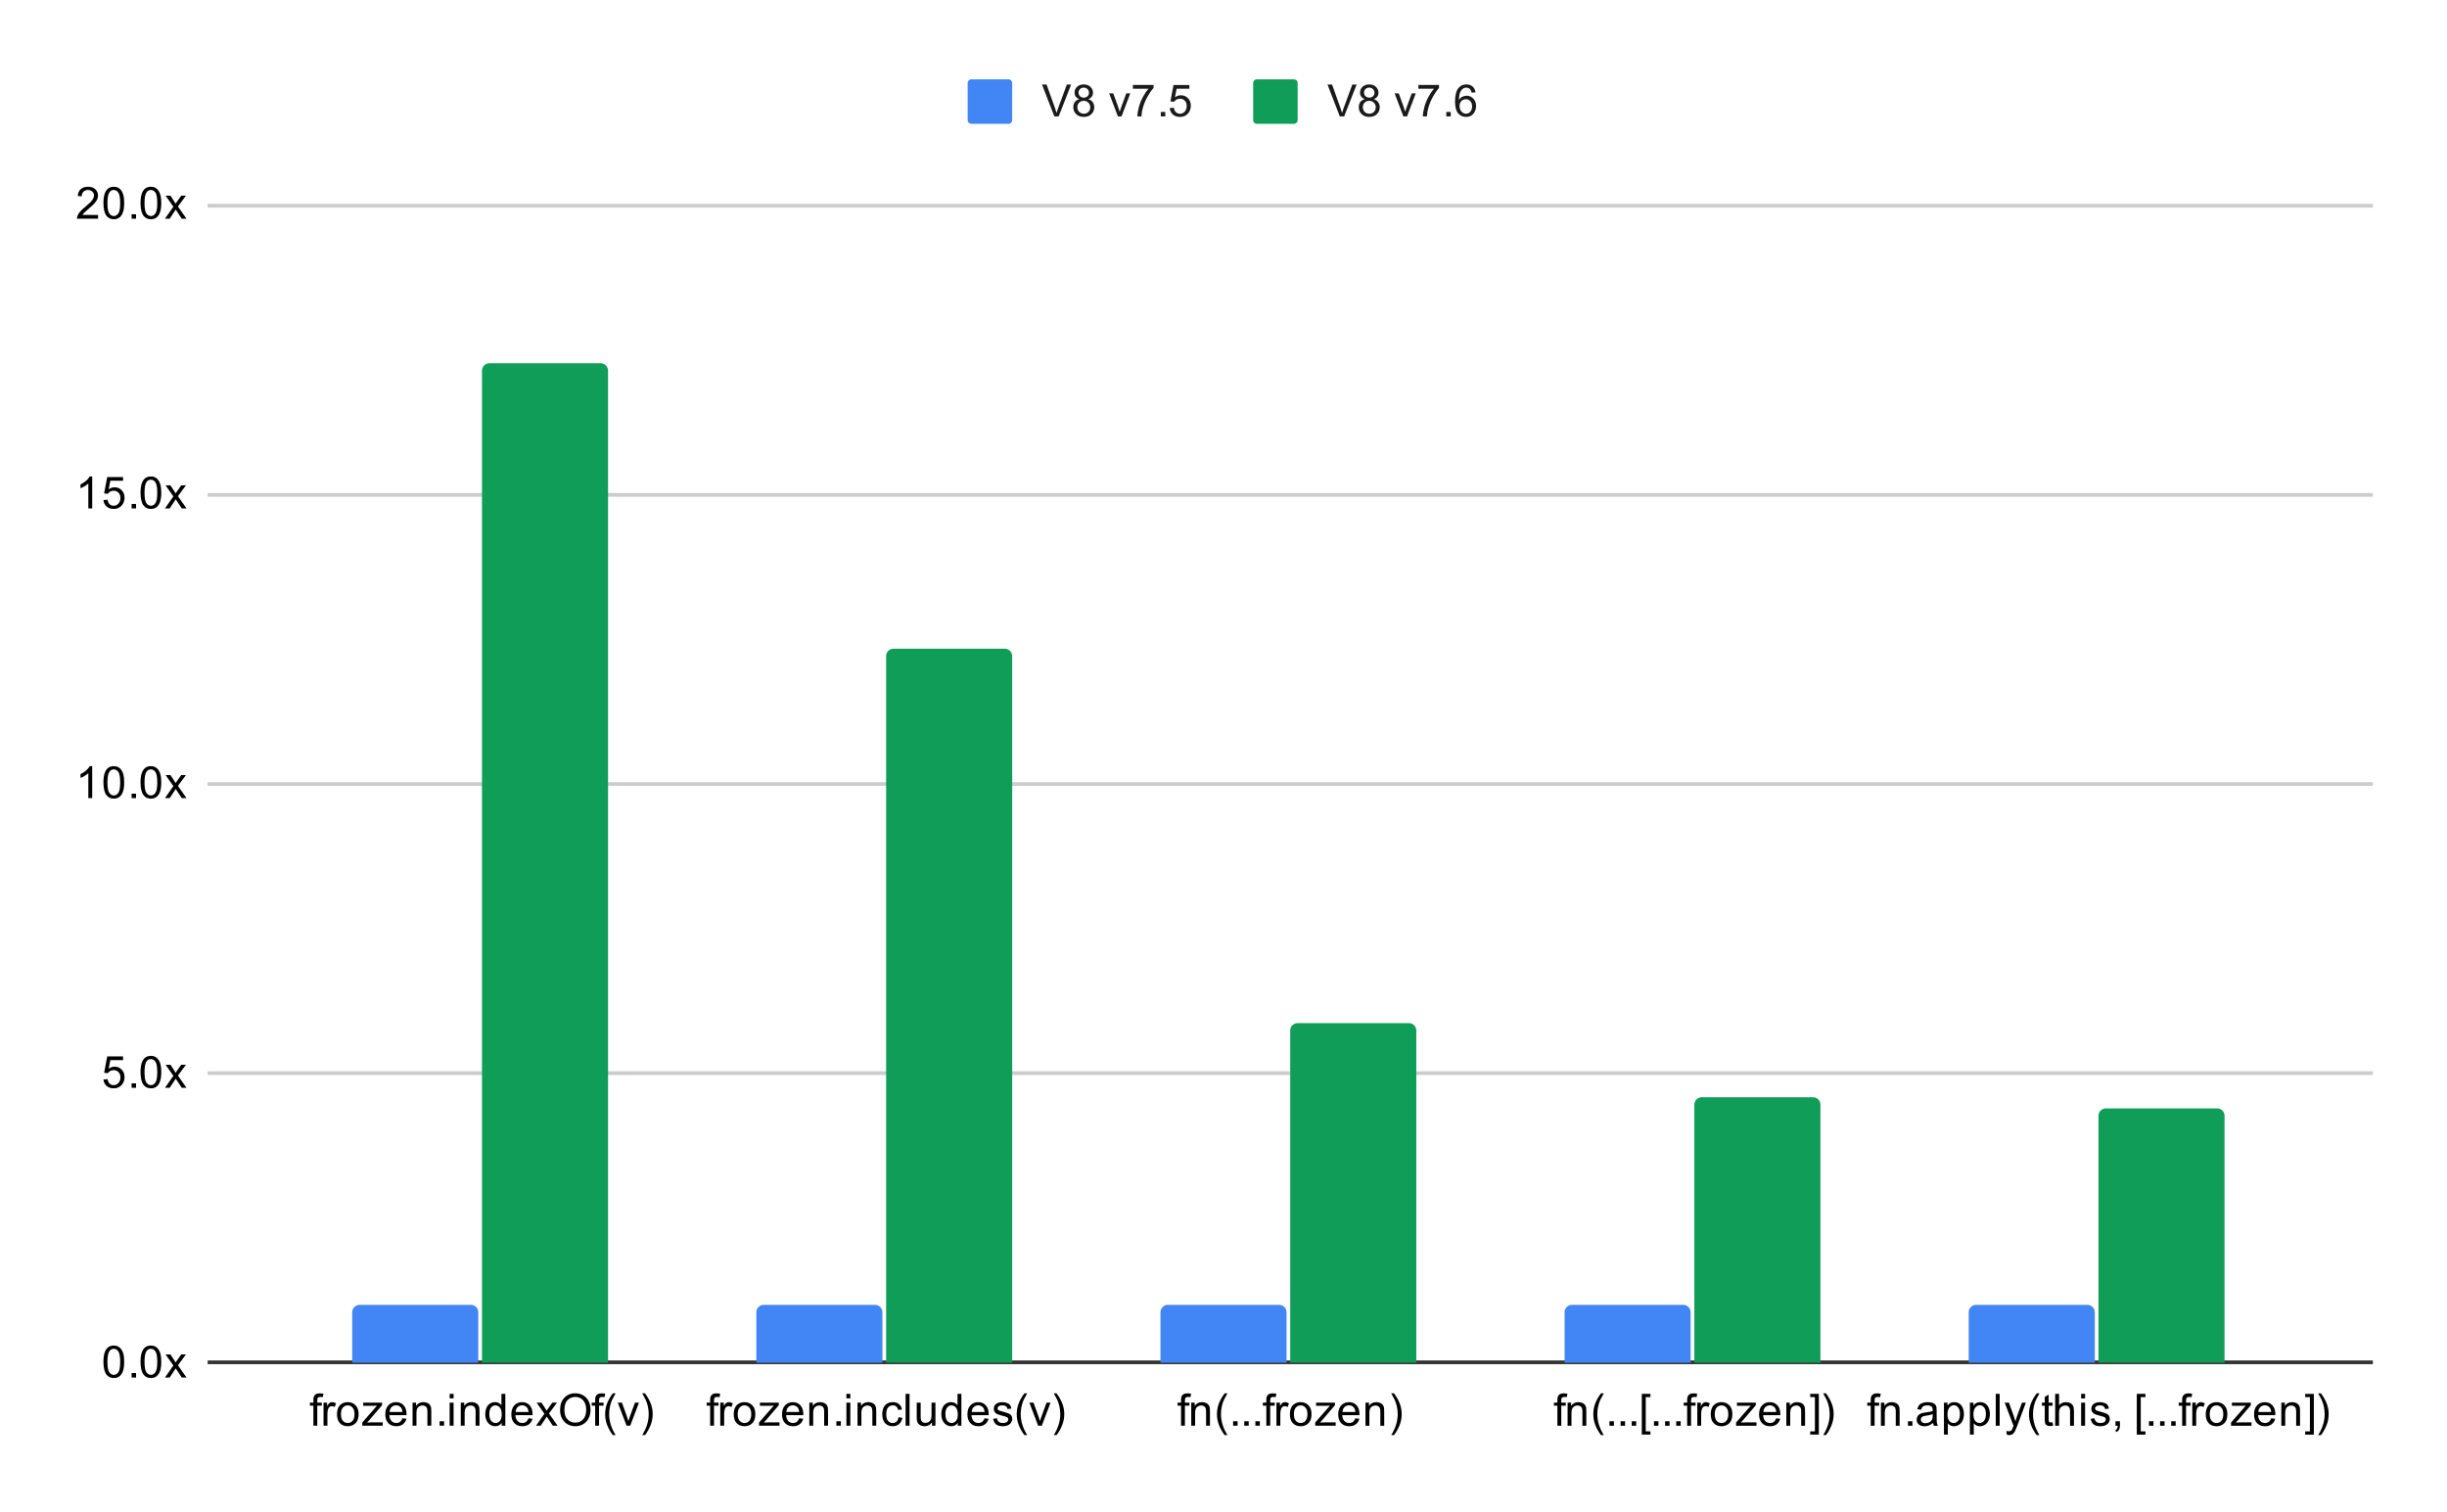
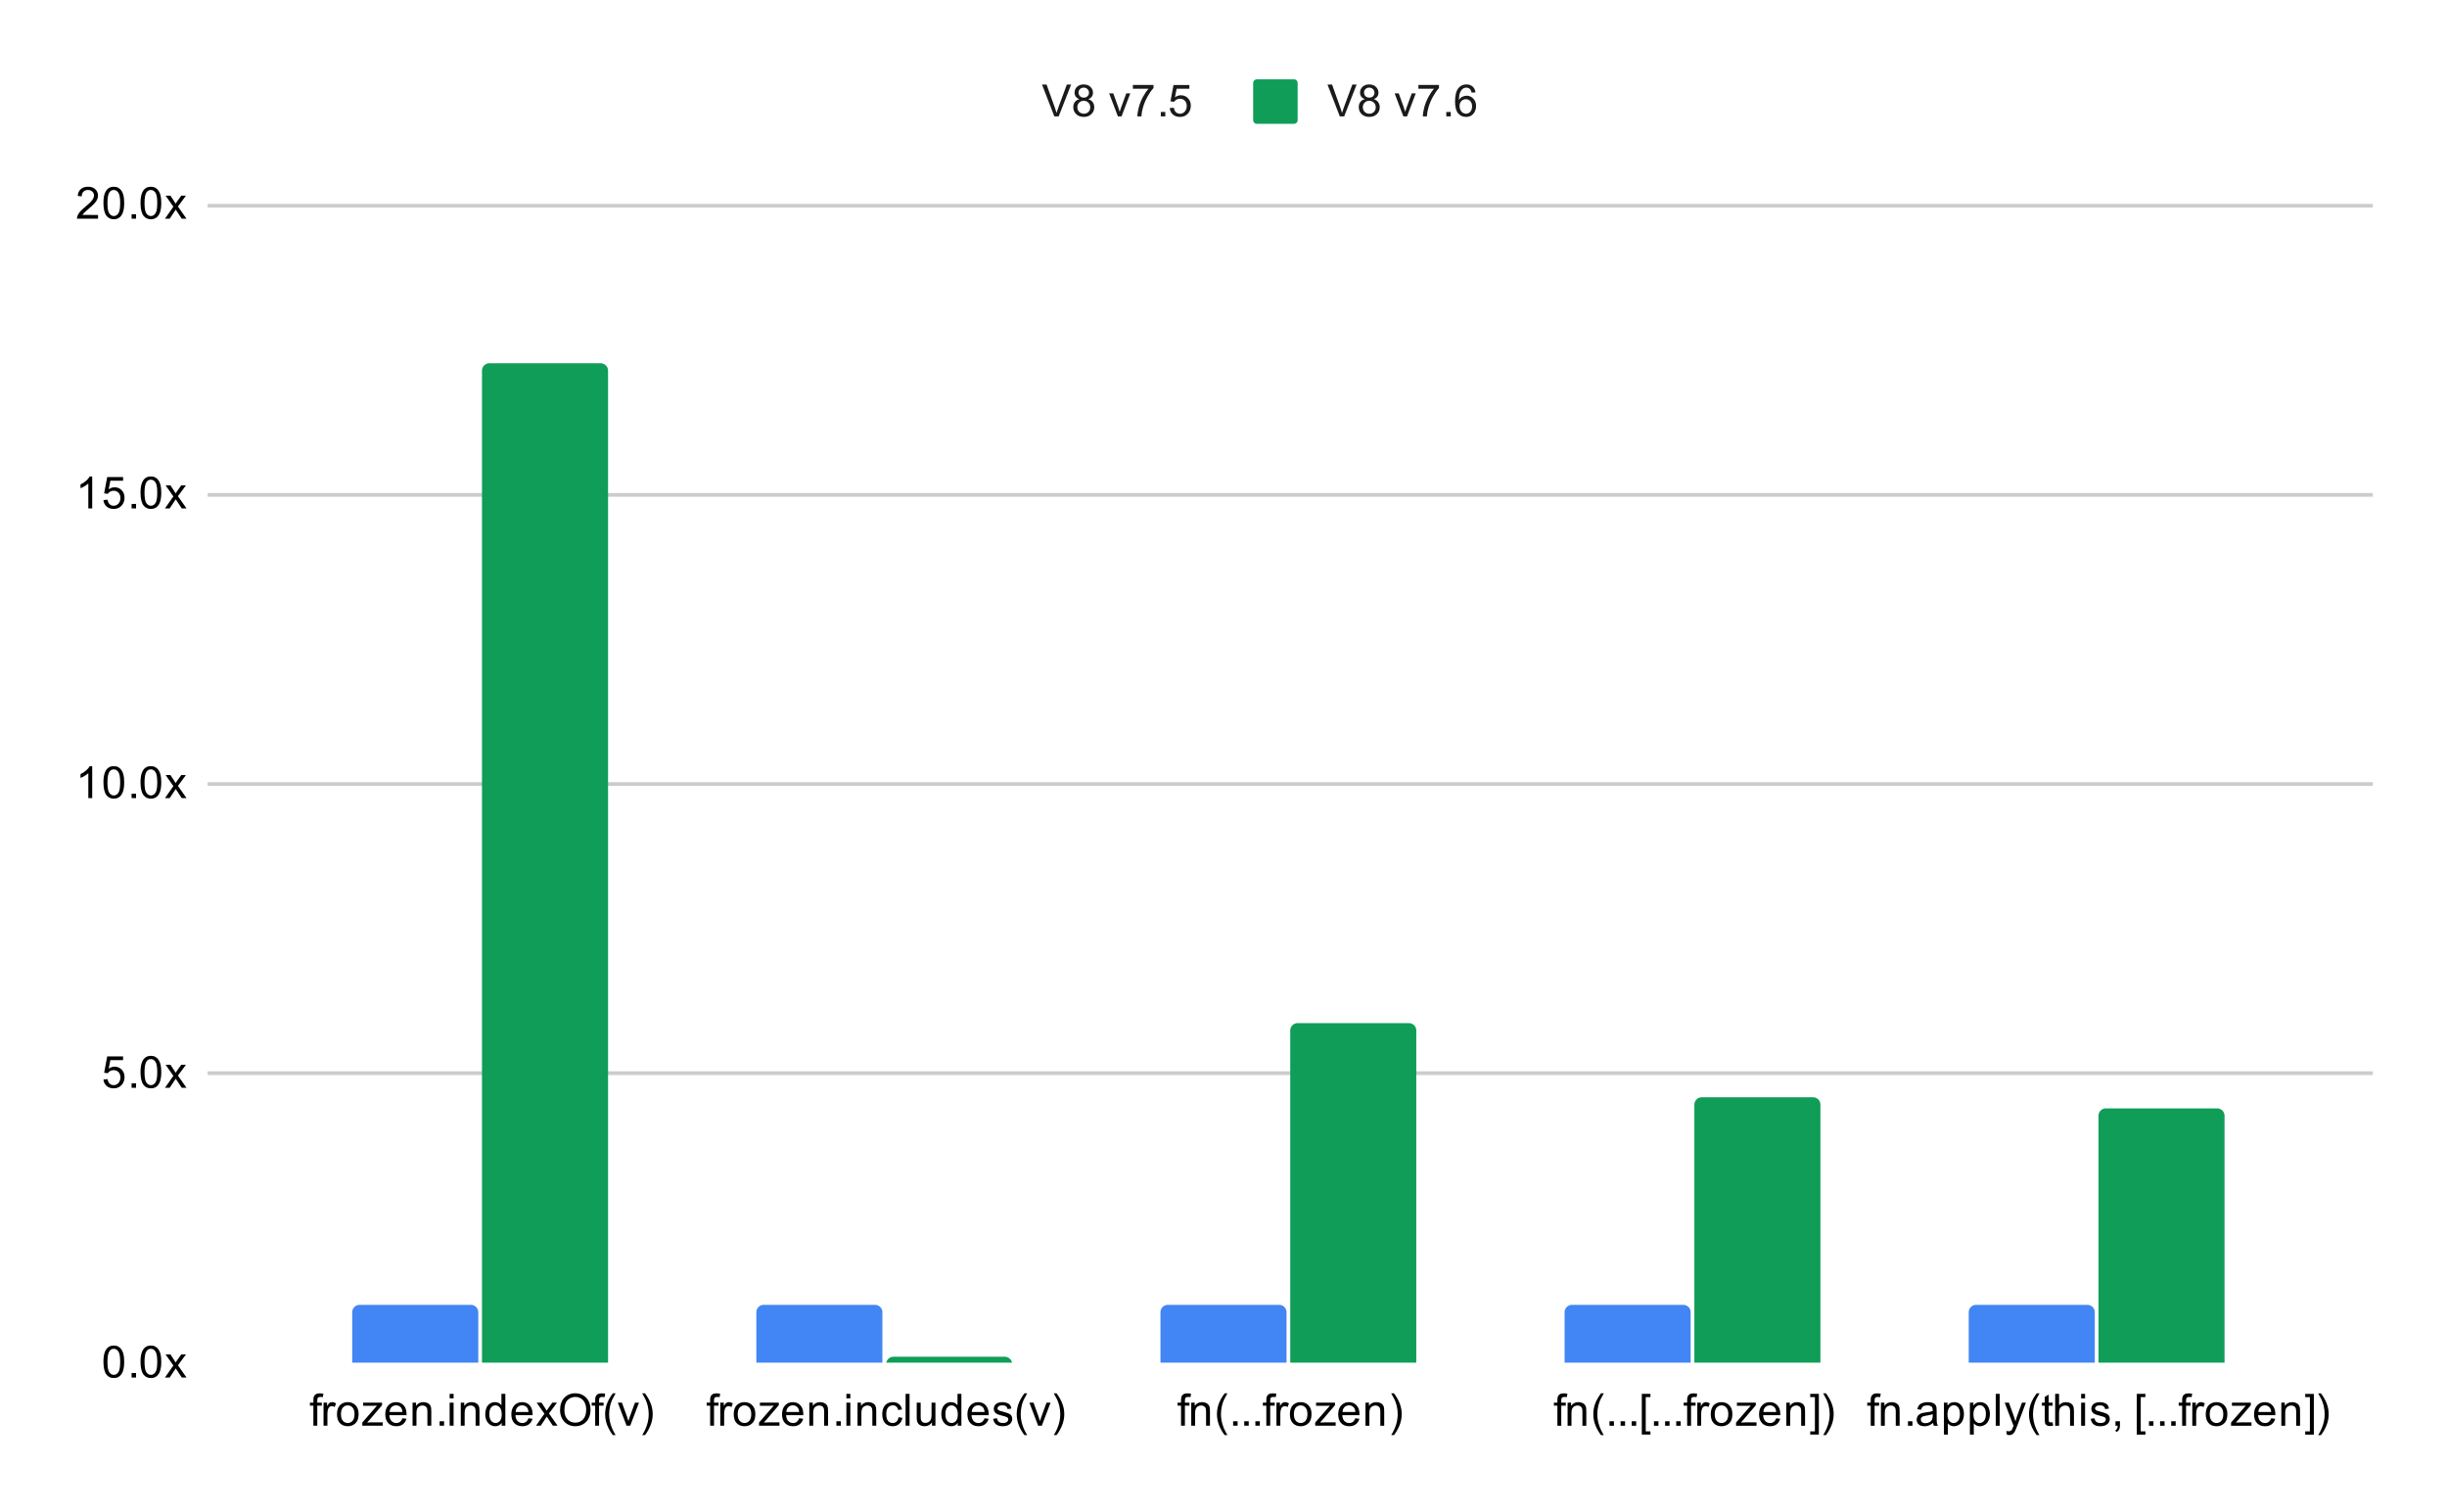
<svg xmlns="http://www.w3.org/2000/svg" fill="none" height="408" stroke-linecap="square" stroke-miterlimit="10" width="660">
  <clipPath id="a">
    <path d="m56.4 55h583.2v312.6h-583.2z" />
  </clipPath>
-   <path d="m0 0h660v408h-660z" fill="#fff" />
-   <path d="m56.5 367.5h583" stroke="#333" stroke-linecap="butt" />
  <path d="m56.5 289.5h583m-583-78h583m-583-78h583m-583-78h583" stroke="#ccc" stroke-linecap="butt" />
  <path clip-path="url(#a)" d="m129 368h-34v-14a2 2 0 0 1 2-2h30a2 2 0 0 1 2 2z" />
  <path clip-path="url(#a)" d="m129 368h-34v-14a2 2 0 0 1 2-2h30a2 2 0 0 1 2 2z" fill="#4285f4" />
  <path clip-path="url(#a)" d="m238 368h-34v-14a2 2 0 0 1 2-2h30a2 2 0 0 1 2 2z" />
  <path clip-path="url(#a)" d="m238 368h-34v-14a2 2 0 0 1 2-2h30a2 2 0 0 1 2 2z" fill="#4285f4" />
  <path clip-path="url(#a)" d="m347 368h-34v-14a2 2 0 0 1 2-2h30a2 2 0 0 1 2 2z" />
  <path clip-path="url(#a)" d="m347 368h-34v-14a2 2 0 0 1 2-2h30a2 2 0 0 1 2 2z" fill="#4285f4" />
-   <path clip-path="url(#a)" d="m456 368h-34v-14a2 2 0 0 1 2-2h30a2 2 0 0 1 2 2z" />
  <path clip-path="url(#a)" d="m456 368h-34v-14a2 2 0 0 1 2-2h30a2 2 0 0 1 2 2z" fill="#4285f4" />
  <path clip-path="url(#a)" d="m565 368h-34v-14a2 2 0 0 1 2-2h30a2 2 0 0 1 2 2z" />
  <path clip-path="url(#a)" d="m565 368h-34v-14a2 2 0 0 1 2-2h30a2 2 0 0 1 2 2z" fill="#4285f4" />
  <path clip-path="url(#a)" d="m164 368h-34v-268a2 2 0 0 1 2-2h30a2 2 0 0 1 2 2z" />
  <path clip-path="url(#a)" d="m164 368h-34v-268a2 2 0 0 1 2-2h30a2 2 0 0 1 2 2z" fill="#0f9d58" />
  <path clip-path="url(#a)" d="m273 368h-34v-191a2 2 0 0 1 2-2h30a2 2 0 0 1 2 2z" />
-   <path clip-path="url(#a)" d="m273 368h-34v-191a2 2 0 0 1 2-2h30a2 2 0 0 1 2 2z" fill="#0f9d58" />
-   <path clip-path="url(#a)" d="m382 368h-34v-90a2 2 0 0 1 2-2h30a2 2 0 0 1 2 2z" />
+   <path clip-path="url(#a)" d="m273 368h-34a2 2 0 0 1 2-2h30a2 2 0 0 1 2 2z" fill="#0f9d58" />
  <path clip-path="url(#a)" d="m382 368h-34v-90a2 2 0 0 1 2-2h30a2 2 0 0 1 2 2z" fill="#0f9d58" />
  <path clip-path="url(#a)" d="m491 368h-34v-70a2 2 0 0 1 2-2h30a2 2 0 0 1 2 2z" />
  <path clip-path="url(#a)" d="m491 368h-34v-70a2 2 0 0 1 2-2h30a2 2 0 0 1 2 2z" fill="#0f9d58" />
  <path clip-path="url(#a)" d="m600 368h-34v-67a2 2 0 0 1 2-2h30a2 2 0 0 1 2 2z" />
  <path clip-path="url(#a)" d="m600 368h-34v-67a2 2 0 0 1 2-2h30a2 2 0 0 1 2 2z" fill="#0f9d58" />
  <path d="m27.9 367.366q0-1.532.313-2.453.312-.938.921-1.438.625-.5 1.563-.5.687 0 1.203.281.531.282.875.813.344.515.531 1.265.188.75.188 2.032 0 1.515-.313 2.437-.297.922-.922 1.438-.609.5-1.562.5-1.235 0-1.953-.891-.844-1.063-.844-3.484zm1.078 0q0 2.109.5 2.812.5.703 1.219.703.734 0 1.219-.703.5-.703.5-2.812 0-2.125-.5-2.813-.485-.703-1.235-.703-.719 0-1.156.61-.547.78-.547 2.906zm6.516 4.234v-1.203h1.203v1.203zm2.406-4.234q0-1.532.313-2.453.312-.938.921-1.438.625-.5 1.563-.5.687 0 1.203.281.531.282.875.813.344.515.531 1.265.188.75.188 2.032 0 1.515-.313 2.437-.297.922-.922 1.438-.609.5-1.562.5-1.235 0-1.953-.891-.844-1.063-.844-3.484zm1.078 0q0 2.109.5 2.812.5.703 1.219.703.734 0 1.219-.703.5-.703.5-2.812 0-2.125-.5-2.813-.485-.703-1.235-.703-.718 0-1.156.61-.547.78-.547 2.906zm5.516 4.234 2.265-3.234-2.093-2.985h1.312l.953 1.453q.266.422.438.704.25-.391.468-.688l1.047-1.469h1.266l-2.156 2.922 2.312 3.297h-1.281l-1.281-1.938-.344-.515-1.64 2.453zm-16.594-80.4 1.11-.094q.124.813.562 1.219.453.406 1.094.406.75 0 1.28-.578.532-.578.532-1.516 0-.906-.516-1.421-.5-.532-1.328-.532-.5 0-.922.235-.406.234-.64.594l-.985-.125.829-4.407h4.28v1h-3.436l-.453 2.313q.766-.547 1.61-.547 1.125 0 1.89.781.782.781.782 2.016 0 1.156-.672 2.015-.828 1.032-2.25 1.032-1.172 0-1.922-.657-.735-.656-.844-1.734zm7.594 2.25v-1.203h1.203v1.203zm2.406-4.234q0-1.532.313-2.454.312-.937.921-1.437.625-.5 1.563-.5.687 0 1.203.281.531.281.875.813.344.515.531 1.265.188.75.188 2.032 0 1.515-.313 2.437-.297.922-.922 1.438-.609.5-1.562.5-1.235 0-1.953-.891-.844-1.063-.844-3.484zm1.078 0q0 2.109.5 2.812.5.703 1.219.703.734 0 1.219-.703.5-.703.5-2.812 0-2.125-.5-2.813-.485-.703-1.235-.703-.718 0-1.156.61-.547.78-.547 2.906zm5.516 4.234 2.265-3.234-2.093-2.985h1.312l.953 1.453q.266.422.438.703.25-.39.468-.687l1.047-1.469h1.266l-2.156 2.922 2.312 3.297h-1.281l-1.281-1.938-.344-.515-1.64 2.453zm-19.625-78.15h-1.047v-6.719q-.39.36-1.016.735-.61.359-1.094.53v-1.015q.875-.422 1.532-1 .672-.593.953-1.156h.672zm3.031-4.234q0-1.532.313-2.453.312-.938.921-1.438.625-.5 1.563-.5.687 0 1.203.281.531.282.875.813.344.515.531 1.265.188.75.188 2.032 0 1.515-.313 2.437-.297.922-.922 1.438-.609.5-1.562.5-1.235 0-1.953-.891-.844-1.063-.844-3.484zm1.078 0q0 2.109.5 2.812.5.703 1.219.703.734 0 1.219-.703.5-.703.5-2.812 0-2.125-.5-2.813-.485-.703-1.235-.703-.719 0-1.156.61-.547.78-.547 2.906zm6.516 4.234v-1.203h1.203v1.203zm2.406-4.234q0-1.532.313-2.453.312-.938.921-1.438.625-.5 1.563-.5.687 0 1.203.281.531.282.875.813.344.515.531 1.265.188.75.188 2.032 0 1.515-.313 2.437-.297.922-.922 1.438-.609.5-1.562.5-1.235 0-1.953-.891-.844-1.063-.844-3.484zm1.078 0q0 2.109.5 2.812.5.703 1.219.703.734 0 1.219-.703.5-.703.5-2.812 0-2.125-.5-2.813-.485-.703-1.235-.703-.718 0-1.156.61-.547.78-.547 2.906zm5.516 4.234 2.265-3.234-2.093-2.985h1.312l.953 1.453q.266.422.438.704.25-.391.468-.688l1.047-1.469h1.266l-2.156 2.922 2.312 3.297h-1.281l-1.281-1.938-.344-.515-1.64 2.453zm-19.625-78.15h-1.047v-6.719q-.39.36-1.016.735-.61.359-1.094.53v-1.015q.875-.422 1.532-1 .672-.594.953-1.156h.672zm3.031-2.25 1.11-.094q.124.813.562 1.219.453.406 1.094.406.75 0 1.28-.578.532-.578.532-1.516 0-.906-.516-1.421-.5-.532-1.328-.532-.5 0-.922.235-.406.234-.64.594l-.985-.125.829-4.407h4.28v1h-3.436l-.453 2.313q.766-.547 1.61-.547 1.125 0 1.89.781.782.781.782 2.016 0 1.156-.672 2.015-.828 1.032-2.25 1.032-1.172 0-1.922-.657-.735-.656-.844-1.734zm7.594 2.25v-1.203h1.203v1.203zm2.406-4.234q0-1.532.313-2.453.312-.938.921-1.438.625-.5 1.563-.5.687 0 1.203.281.531.281.875.813.344.515.531 1.265.188.75.188 2.032 0 1.515-.313 2.437-.297.922-.922 1.438-.609.5-1.562.5-1.235 0-1.953-.891-.844-1.063-.844-3.484zm1.078 0q0 2.109.5 2.812.5.703 1.219.703.734 0 1.219-.703.5-.703.5-2.812 0-2.125-.5-2.813-.485-.703-1.235-.703-.718 0-1.156.61-.547.78-.547 2.906zm5.516 4.234 2.265-3.234-2.093-2.985h1.312l.953 1.453q.266.422.438.704.25-.391.468-.688l1.047-1.469h1.266l-2.156 2.922 2.312 3.297h-1.281l-1.281-1.938-.344-.515-1.64 2.453zm-18.047-79.166v1.016h-5.688q0-.375.125-.734.22-.578.688-1.141.484-.563 1.39-1.297 1.408-1.156 1.891-1.828.5-.672.5-1.266 0-.625-.453-1.047-.453-.437-1.172-.437-.766 0-1.219.453-.453.453-.468 1.266l-1.079-.11q.11-1.218.829-1.843.734-.641 1.968-.641 1.235 0 1.953.688.72.687.72 1.703 0 .515-.22 1.015-.203.485-.703 1.047-.484.547-1.609 1.5-.953.797-1.234 1.094-.266.281-.438.562zm1.453-3.218q0-1.532.313-2.453.312-.938.921-1.438.625-.5 1.563-.5.687 0 1.203.281.531.282.875.813.344.515.531 1.265.188.75.188 2.032 0 1.515-.313 2.437-.297.922-.922 1.438-.609.5-1.562.5-1.235 0-1.953-.891-.844-1.063-.844-3.484zm1.078 0q0 2.109.5 2.812.5.703 1.219.703.734 0 1.219-.703.5-.703.5-2.812 0-2.125-.5-2.813-.485-.703-1.235-.703-.719 0-1.156.61-.547.78-.547 2.906zm6.516 4.234v-1.203h1.203v1.203zm2.406-4.234q0-1.532.313-2.453.312-.938.921-1.438.625-.5 1.563-.5.687 0 1.203.281.531.282.875.813.344.515.531 1.265.188.75.188 2.032 0 1.515-.313 2.437-.297.922-.922 1.438-.609.5-1.562.5-1.235 0-1.953-.891-.844-1.063-.844-3.484zm1.078 0q0 2.109.5 2.812.5.703 1.219.703.734 0 1.219-.703.5-.703.5-2.812 0-2.125-.5-2.813-.485-.703-1.235-.703-.718 0-1.156.61-.547.78-.547 2.906zm5.516 4.234 2.265-3.234-2.093-2.985h1.312l.953 1.453q.266.422.438.703.25-.39.468-.687l1.047-1.469h1.266l-2.156 2.922 2.312 3.297h-1.281l-1.281-1.938-.344-.515-1.64 2.453zm40.034 325.6v-5.406h-.937v-.813h.937v-.672q0-.625.11-.921.156-.422.53-.672.391-.25 1.079-.25.453 0 .984.109l-.156.906q-.328-.047-.625-.047-.484 0-.687.204-.188.203-.188.765v.578h1.219v.813h-1.219v5.406zm2.735 0v-6.219h.953v.938q.36-.656.656-.86.312-.218.687-.218.532 0 1.079.328l-.36.984q-.39-.234-.765-.234-.36 0-.641.219-.266.203-.375.578-.188.562-.188 1.218v3.266zm3.625-3.11q0-1.734.953-2.562.797-.687 1.953-.687 1.281 0 2.094.843.828.829.828 2.313 0 1.203-.36 1.89-.36.688-1.062 1.079-.688.375-1.5.375-1.297 0-2.11-.828-.796-.844-.796-2.422zm1.078 0q0 1.188.515 1.782.532.594 1.313.594.797 0 1.312-.594.516-.594.516-1.813 0-1.156-.531-1.75-.516-.593-1.297-.593-.781 0-1.313.593-.515.579-.515 1.782zm5.75 3.11v-.86l3.968-4.546q-.687.031-1.203.031h-2.53v-.844h5.093v.688l-3.375 3.953-.656.719q.718-.047 1.328-.047h2.89v.906zm10.812-2 1.094.125q-.25.953-.953 1.484-.703.532-1.781.532-1.36 0-2.172-.844-.797-.844-.797-2.36 0-1.562.812-2.421.813-.875 2.094-.875 1.25 0 2.031.843.797.844.797 2.391v.281h-4.64q.062 1.032.578 1.578.515.532 1.297.532.578 0 .984-.297.422-.313.656-.969zm-3.453-1.703h3.469q-.063-.797-.39-1.188-.516-.609-1.313-.609-.735 0-1.235.484-.484.485-.53 1.313zm6.203 3.703v-6.219h.938v.875q.687-1.015 1.984-1.015.563 0 1.031.203.485.203.72.531.233.328.327.766.047.297.047 1.03v3.829h-1.047v-3.781q0-.656-.125-.969-.125-.313-.437-.5-.313-.203-.735-.203-.672 0-1.172.437-.484.422-.484 1.61v3.406zm7.297 0v-1.203h1.203v1.203zm2.703-7.375v-1.219h1.063v1.219zm0 7.375v-6.219h1.063v6.219zm3 0v-6.219h.938v.875q.687-1.015 1.984-1.015.563 0 1.031.203.485.203.72.531.233.328.327.766.047.297.047 1.03v3.829h-1.047v-3.781q0-.656-.125-.969-.125-.313-.437-.5-.313-.203-.735-.203-.672 0-1.172.437-.484.422-.484 1.61v3.406zm11.031 0v-.781q-.593.922-1.734.922-.75 0-1.375-.407-.625-.421-.969-1.156-.343-.734-.343-1.687 0-.922.312-1.688.313-.765.938-1.156.625-.406 1.39-.406.563 0 1 .234.438.234.719.61v-3.079h1.047v8.594zm-3.328-3.11q0 1.204.5 1.798.5.578 1.188.578.687 0 1.172-.563.484-.562.484-1.719 0-1.28-.5-1.875-.484-.593-1.203-.593-.703 0-1.172.578-.469.562-.469 1.797zm10.547 1.11 1.094.125q-.25.953-.953 1.484-.703.532-1.781.532-1.36 0-2.172-.844-.797-.844-.797-2.36 0-1.562.812-2.421.813-.875 2.094-.875 1.25 0 2.031.843.797.844.797 2.391v.281h-4.64q.062 1.032.578 1.578.515.532 1.297.532.578 0 .984-.297.422-.313.656-.969zm-3.453-1.703h3.469q-.063-.797-.39-1.188-.516-.609-1.313-.609-.735 0-1.235.484-.484.485-.53 1.313zm5.5 3.703 2.266-3.234-2.094-2.985h1.312l.954 1.453q.265.422.437.704.25-.391.469-.688l1.047-1.469h1.265l-2.156 2.922 2.313 3.297h-1.282l-1.28-1.938-.345-.515-1.64 2.453zm6.484-4.188q0-2.14 1.141-3.343 1.156-1.219 2.969-1.219 1.203 0 2.156.578.953.563 1.453 1.578.5 1.016.5 2.313 0 1.297-.531 2.328t-1.5 1.562q-.953.532-2.078.532-1.219 0-2.172-.578-.953-.594-1.453-1.594-.485-1.016-.485-2.156zm1.172.016q0 1.563.828 2.453.844.89 2.11.89 1.281 0 2.11-.89.827-.906.827-2.578 0-1.047-.36-1.828-.343-.781-1.03-1.203-.688-.438-1.532-.438-1.203 0-2.078.829-.875.828-.875 2.765zm8.297 4.172v-5.406h-.937v-.813h.937v-.672q0-.625.11-.921.156-.422.53-.672.391-.25 1.079-.25.453 0 .984.109l-.156.906q-.328-.047-.625-.047-.484 0-.687.204-.188.203-.188.765v.578h1.219v.813h-1.219v5.406zm4.766 2.531q-.875-1.11-1.485-2.578-.593-1.484-.593-3.062 0-1.391.437-2.672.531-1.485 1.64-2.953h.75q-.702 1.218-.937 1.734-.36.813-.562 1.688-.25 1.093-.25 2.203 0 2.828 1.75 5.64zm3.703-2.531-2.36-6.219h1.11l1.344 3.719q.203.61.39 1.25.14-.484.39-1.172l1.392-3.797h1.078l-2.36 6.219zm4.969 2.531h-.75q1.75-2.812 1.75-5.64 0-1.094-.25-2.188-.203-.875-.563-1.687-.234-.516-.937-1.75h.75q1.093 1.468 1.625 2.953.453 1.281.453 2.672 0 1.578-.61 3.062-.609 1.469-1.468 2.578zm17.572-2.531v-5.406h-.938v-.813h.938v-.672q0-.625.109-.921.156-.422.531-.672.39-.25 1.078-.25.453 0 .985.109l-.157.906q-.328-.047-.625-.047-.484 0-.687.204-.188.203-.188.765v.578h1.22v.813h-1.22v5.406zm2.734 0v-6.219h.953v.938q.36-.656.656-.86.313-.218.688-.218.531 0 1.078.328l-.36.984q-.39-.234-.765-.234-.36 0-.64.219-.266.203-.376.578-.187.562-.187 1.218v3.266zm3.625-3.11q0-1.734.953-2.562.797-.687 1.953-.687 1.281 0 2.094.843.828.829.828 2.313 0 1.203-.36 1.89-.359.688-1.062 1.079-.687.375-1.5.375-1.297 0-2.11-.828-.796-.844-.796-2.422zm1.078 0q0 1.188.516 1.782.53.594 1.312.594.797 0 1.313-.594.515-.594.515-1.813 0-1.156-.531-1.75-.516-.593-1.297-.593-.781 0-1.312.593-.516.579-.516 1.782zm5.75 3.11v-.86l3.969-4.546q-.688.031-1.203.031h-2.532v-.844h5.094v.688l-3.375 3.953-.656.719q.719-.047 1.328-.047h2.89v.906zm10.813-2 1.093.125q-.25.953-.953 1.484-.703.532-1.781.532-1.36 0-2.172-.844-.797-.844-.797-2.36 0-1.562.813-2.421.812-.875 2.093-.875 1.25 0 2.032.843.797.844.797 2.391v.281h-4.641q.062 1.032.578 1.578.516.532 1.297.532.578 0 .984-.297.422-.313.657-.969zm-3.454-1.703h3.47q-.063-.797-.391-1.188-.516-.609-1.313-.609-.734 0-1.234.484-.485.485-.532 1.313zm6.204 3.703v-6.219h.937v.875q.688-1.015 1.984-1.015.563 0 1.032.203.484.203.718.531.235.328.329.766.046.297.046 1.03v3.829h-1.046v-3.781q0-.656-.125-.969-.125-.313-.438-.5-.312-.203-.734-.203-.672 0-1.172.437-.485.422-.485 1.61v3.406zm7.296 0v-1.203h1.204v1.203zm2.704-7.375v-1.219h1.062v1.219zm0 7.375v-6.219h1.062v6.219zm3 0v-6.219h.937v.875q.688-1.015 1.984-1.015.563 0 1.032.203.484.203.718.531.235.328.329.766.046.297.046 1.03v3.829h-1.046v-3.781q0-.656-.125-.969-.125-.313-.438-.5-.312-.203-.734-.203-.672 0-1.172.437-.485.422-.485 1.61v3.406zm11.062-2.281 1.031.14q-.172 1.063-.875 1.672-.703.61-1.718.61-1.282 0-2.063-.828-.766-.844-.766-2.407 0-1 .329-1.75.343-.765 1.015-1.14.688-.375 1.5-.375 1 0 1.64.515.657.5.845 1.453l-1.032.157q-.14-.625-.515-.938-.375-.328-.907-.328-.796 0-1.296.578-.5.563-.5 1.797 0 1.266.484 1.828.484.563 1.25.563.625 0 1.031-.375.422-.375.547-1.172zm1.906 2.281v-8.594h1.063v8.594zm7.11 0v-.922q-.735 1.063-1.985 1.063-.547 0-1.031-.203-.469-.22-.703-.532-.234-.328-.328-.797-.063-.296-.063-.984v-3.844h1.063v3.453q0 .813.062 1.11.094.406.407.656.328.234.812.234.469 0 .875-.234.422-.25.594-.672.187-.422.187-1.219v-3.328h1.047v6.219zm6.953 0v-.781q-.594.922-1.735.922-.75 0-1.375-.407-.625-.421-.968-1.156-.344-.734-.344-1.687 0-.922.312-1.688.313-.765.938-1.156.625-.406 1.39-.406.563 0 1 .234.438.234.72.61v-3.079h1.046v8.594zm-3.328-3.11q0 1.204.5 1.798.5.578 1.187.578.688 0 1.172-.563.484-.562.484-1.719 0-1.28-.5-1.875-.484-.593-1.203-.593-.703 0-1.172.578-.468.562-.468 1.797zm10.547 1.11 1.093.125q-.25.953-.953 1.484-.703.532-1.781.532-1.36 0-2.172-.844-.797-.844-.797-2.36 0-1.562.813-2.421.812-.875 2.093-.875 1.25 0 2.032.843.797.844.797 2.391v.281h-4.641q.062 1.032.578 1.578.516.532 1.297.532.578 0 .984-.297.422-.313.657-.969zm-3.454-1.703h3.47q-.063-.797-.391-1.188-.516-.609-1.313-.609-.734 0-1.234.484-.485.485-.532 1.313zm5.782 1.844 1.03-.157q.095.625.485.954.407.328 1.14.328.72 0 1.063-.282.36-.296.36-.703 0-.36-.313-.562-.218-.14-1.078-.36-1.156-.296-1.61-.5-.437-.218-.671-.593-.234-.375-.234-.844 0-.406.187-.766.188-.36.516-.593.25-.172.672-.297.421-.125.921-.125.72 0 1.266.218.563.204.828.563.266.36.36.953l-1.032.14q-.062-.468-.406-.734-.328-.281-.953-.281-.719 0-1.031.25-.313.234-.313.563 0 .203.125.359.14.172.406.281.157.063.938.266 1.125.312 1.562.5.438.187.688.547.25.359.25.906 0 .531-.313 1-.296.453-.875.719-.578.25-1.312.25-1.219 0-1.86-.5-.624-.516-.796-1.5zm8.437 4.39q-.875-1.11-1.484-2.578-.594-1.484-.594-3.062 0-1.391.438-2.672.53-1.485 1.64-2.953h.75q-.703 1.218-.937 1.734-.36.813-.563 1.688-.25 1.093-.25 2.203 0 2.828 1.75 5.64zm3.703-2.531-2.36-6.219h1.11l1.344 3.719q.203.61.39 1.25.141-.484.391-1.172l1.39-3.797h1.079l-2.36 6.219zm4.969 2.531h-.75q1.75-2.812 1.75-5.64 0-1.094-.25-2.188-.203-.875-.562-1.687-.235-.516-.938-1.75h.75q1.094 1.468 1.625 2.953.453 1.281.453 2.672 0 1.578-.61 3.062-.609 1.469-1.468 2.578zm33.572-2.531v-5.406h-.938v-.813h.938v-.672q0-.625.11-.921.156-.422.53-.672.391-.25 1.079-.25.453 0 .984.109l-.156.906q-.328-.047-.625-.047-.485 0-.688.204-.187.203-.187.765v.578h1.219v.813h-1.22v5.406zm2.75 0v-6.219h.937v.875q.688-1.015 1.985-1.015.562 0 1.031.203.484.203.719.531.234.328.328.766.047.297.047 1.03v3.829h-1.047v-3.781q0-.656-.125-.969-.125-.313-.438-.5-.312-.203-.734-.203-.672 0-1.172.437-.484.422-.484 1.61v3.406zm9.015 2.531q-.875-1.11-1.484-2.578-.594-1.484-.594-3.062 0-1.391.438-2.672.531-1.485 1.64-2.953h.75q-.703 1.218-.937 1.734-.36.813-.563 1.688-.25 1.093-.25 2.203 0 2.828 1.75 5.64zm2.282-2.531v-1.203h1.203v1.203zm3 0v-1.203h1.203v1.203zm3 0v-1.203h1.203v1.203zm2.953 0v-5.406h-.938v-.813h.938v-.672q0-.625.11-.921.156-.422.53-.672.391-.25 1.079-.25.453 0 .984.109l-.156.906q-.328-.047-.625-.047-.485 0-.688.204-.187.203-.187.765v.578h1.219v.813h-1.22v5.406zm2.734 0v-6.219h.953v.938q.36-.656.657-.86.312-.218.687-.218.531 0 1.078.328l-.36.984q-.39-.234-.765-.234-.36 0-.64.219-.266.203-.375.578-.188.562-.188 1.218v3.266zm3.625-3.11q0-1.734.953-2.562.797-.687 1.954-.687 1.28 0 2.093.843.828.829.828 2.313 0 1.203-.359 1.89-.36.688-1.063 1.079-.687.375-1.5.375-1.296 0-2.109-.828-.797-.844-.797-2.422zm1.078 0q0 1.188.516 1.782.531.594 1.313.594.796 0 1.312-.594t.516-1.813q0-1.156-.532-1.75-.515-.593-1.296-.593-.782 0-1.313.593-.516.579-.516 1.782zm5.75 3.11v-.86l3.97-4.546q-.688.031-1.204.031h-2.531v-.844h5.094v.688l-3.375 3.953-.657.719q.719-.047 1.328-.047h2.891v.906zm10.813-2 1.094.125q-.25.953-.954 1.484-.703.532-1.78.532-1.36 0-2.173-.844-.796-.844-.796-2.36 0-1.562.812-2.421.813-.875 2.094-.875 1.25 0 2.031.843.797.844.797 2.391v.281h-4.64q.062 1.032.577 1.578.516.532 1.297.532.578 0 .985-.297.421-.313.656-.969zm-3.453-1.703h3.469q-.063-.797-.391-1.188-.516-.609-1.313-.609-.734 0-1.234.484-.484.485-.531 1.313zm6.203 3.703v-6.219h.937v.875q.688-1.015 1.985-1.015.562 0 1.031.203.484.203.719.531.234.328.328.766.047.297.047 1.03v3.829h-1.047v-3.781q0-.656-.125-.969-.125-.313-.438-.5-.312-.203-.734-.203-.672 0-1.172.437-.484.422-.484 1.61v3.406zm7.687 2.531h-.75q1.75-2.812 1.75-5.64 0-1.094-.25-2.188-.203-.875-.562-1.687-.235-.516-.938-1.75h.75q1.094 1.468 1.625 2.953.454 1.281.454 2.672 0 1.578-.61 3.062-.61 1.469-1.469 2.578zm44.072-2.531v-5.406h-.937v-.813h.937v-.672q0-.625.11-.921.156-.422.53-.672.391-.25 1.079-.25.453 0 .984.109l-.156.906q-.328-.047-.625-.047-.484 0-.687.204-.188.203-.188.765v.578h1.219v.813h-1.219v5.406zm2.75 0v-6.219h.938v.875q.687-1.015 1.984-1.015.563 0 1.031.203.485.203.72.531.233.328.327.766.047.297.047 1.03v3.829h-1.047v-3.781q0-.656-.125-.969-.125-.313-.437-.5-.313-.203-.735-.203-.672 0-1.172.437-.484.422-.484 1.61v3.406zm9.016 2.531q-.875-1.11-1.485-2.578-.593-1.484-.593-3.062 0-1.391.437-2.672.531-1.485 1.64-2.953h.75q-.702 1.218-.937 1.734-.359.813-.562 1.688-.25 1.093-.25 2.203 0 2.828 1.75 5.64zm2.281-2.531v-1.203h1.203v1.203zm3 0v-1.203h1.203v1.203zm3 0v-1.203h1.203v1.203zm2.719 2.39v-10.984h2.328v.875h-1.266v9.235h1.266v.875h-2.328zm3.281-2.39v-1.203h1.203v1.203zm3 0v-1.203h1.203v1.203zm3 0v-1.203h1.203v1.203zm2.953 0v-5.406h-.937v-.813h.937v-.672q0-.625.11-.921.156-.422.53-.672.391-.25 1.079-.25.453 0 .984.109l-.156.906q-.328-.047-.625-.047-.484 0-.687.204-.188.203-.188.765v.578h1.219v.813h-1.219v5.406zm2.735 0v-6.219h.953v.938q.36-.656.656-.86.312-.218.687-.218.532 0 1.079.328l-.36.984q-.39-.234-.765-.234-.36 0-.641.219-.266.203-.375.578-.188.562-.188 1.218v3.266zm3.625-3.11q0-1.734.953-2.562.797-.687 1.953-.687 1.281 0 2.094.843.828.829.828 2.313 0 1.203-.36 1.89-.359.688-1.062 1.079-.688.375-1.5.375-1.297 0-2.11-.828-.796-.844-.796-2.422zm1.078 0q0 1.188.515 1.782.532.594 1.313.594.797 0 1.312-.594.516-.594.516-1.813 0-1.156-.531-1.75-.516-.593-1.297-.593-.781 0-1.313.593-.515.579-.515 1.782zm5.75 3.11v-.86l3.968-4.546q-.687.031-1.203.031h-2.53v-.844h5.093v.688l-3.375 3.953-.656.719q.718-.047 1.328-.047h2.89v.906zm10.812-2 1.094.125q-.25.953-.953 1.484-.703.532-1.781.532-1.36 0-2.172-.844-.797-.844-.797-2.36 0-1.562.812-2.421.813-.875 2.094-.875 1.25 0 2.031.843.797.844.797 2.391v.281h-4.64q.062 1.032.578 1.578.515.532 1.297.532.578 0 .984-.297.422-.313.656-.969zm-3.453-1.703h3.469q-.063-.797-.39-1.188-.516-.609-1.313-.609-.735 0-1.235.484-.484.485-.53 1.313zm6.203 3.703v-6.219h.938v.875q.687-1.015 1.984-1.015.563 0 1.031.203.485.203.72.531.233.328.327.766.047.297.047 1.03v3.829h-1.047v-3.781q0-.656-.125-.969-.125-.313-.437-.5-.313-.203-.735-.203-.672 0-1.172.437-.484.422-.484 1.61v3.406zm8.766 2.39h-2.328v-.874h1.265v-9.235h-1.265v-.875h2.328v10.985zm1.922.141h-.75q1.75-2.812 1.75-5.64 0-1.094-.25-2.188-.203-.875-.563-1.687-.234-.516-.937-1.75h.75q1.093 1.468 1.625 2.953.453 1.281.453 2.672 0 1.578-.61 3.062-.609 1.469-1.468 2.578zm12.072-2.531v-5.406h-.938v-.813h.938v-.672q0-.625.109-.921.156-.422.531-.672.39-.25 1.078-.25.453 0 .985.109l-.157.906q-.328-.047-.625-.047-.484 0-.687.204-.188.203-.188.765v.578h1.22v.813h-1.22v5.406zm2.75 0v-6.219h.937v.875q.688-1.015 1.984-1.015.563 0 1.032.203.484.203.718.531.235.328.329.766.046.297.046 1.03v3.829h-1.046v-3.781q0-.656-.125-.969-.125-.313-.438-.5-.312-.203-.734-.203-.672 0-1.172.437-.485.422-.485 1.61v3.406zm7.296 0v-1.203h1.204v1.203zm6.766-.766q-.594.5-1.14.704-.532.203-1.157.203-1.031 0-1.578-.5-.547-.5-.547-1.282 0-.453.203-.828.203-.39.547-.61.344-.233.766-.343.297-.094.937-.172 1.266-.14 1.875-.36v-.265q0-.656-.297-.922-.406-.343-1.203-.343-.734 0-1.093.265-.36.25-.532.907l-1.03-.141q.14-.656.468-1.063.328-.406.937-.625.61-.218 1.407-.218.796 0 1.296.187.5.188.735.469.234.281.328.719.047.265.047.968v1.407q0 1.468.062 1.859.078.39.282.75h-1.11q-.156-.328-.203-.766zm-.094-2.359q-.578.234-1.718.406-.657.094-.922.219-.266.11-.422.328-.14.219-.14.5 0 .422.312.703.328.282.937.282.61 0 1.078-.266.485-.266.703-.734.172-.36.172-1.047zm3.032 5.516v-8.61h.953v.797q.343-.469.765-.703.438-.234 1.047-.234.797 0 1.406.406.61.406.907 1.156.312.75.312 1.64 0 .954-.344 1.72-.328.765-.984 1.171-.656.407-1.375.407-.531 0-.953-.22-.422-.233-.688-.562v3.032zm.953-5.47q0 1.204.484 1.782.484.563 1.172.563.703 0 1.203-.594.5-.594.5-1.844 0-1.187-.484-1.765-.485-.594-1.172-.594-.672 0-1.188.625-.515.625-.515 1.828zm6.047 5.47v-8.61h.953v.797q.343-.469.765-.703.438-.234 1.047-.234.797 0 1.406.406.61.406.907 1.156.312.75.312 1.64 0 .954-.344 1.72-.328.765-.984 1.171-.656.407-1.375.407-.531 0-.953-.22-.422-.233-.688-.562v3.032zm.953-5.47q0 1.204.484 1.782.484.563 1.172.563.703 0 1.203-.594.5-.594.5-1.844 0-1.187-.484-1.765-.485-.594-1.172-.594-.672 0-1.188.625-.515.625-.515 1.828zm6.015 3.079v-8.594h1.063v8.594zm2.985 2.39-.125-.984q.343.094.61.094.343 0 .546-.125.219-.11.36-.313.093-.171.327-.796.016-.078.094-.25l-2.375-6.235h1.14l1.298 3.594q.25.688.453 1.453.187-.734.437-1.422l1.328-3.625h1.047l-2.36 6.328q-.39 1.016-.593 1.407-.281.53-.656.765-.36.25-.86.25-.296 0-.671-.14zm8.062.141q-.875-1.11-1.484-2.578-.594-1.484-.594-3.062 0-1.391.438-2.672.53-1.485 1.64-2.953h.75q-.703 1.218-.937 1.734-.36.813-.563 1.688-.25 1.093-.25 2.203 0 2.828 1.75 5.64zm4.281-3.468.157.921q-.453.094-.797.094-.578 0-.89-.172-.313-.187-.454-.484-.125-.297-.125-1.25v-3.578h-.766v-.813h.766v-1.547l1.047-.625v2.172h1.062v.813h-1.062v3.64q0 .454.047.579.062.125.187.203.125.078.36.078.187 0 .468-.031zm.704.937v-8.594h1.046v3.078q.735-.843 1.86-.843.703 0 1.203.28.516.267.734.75.22.47.22 1.392v3.937h-1.048v-3.938q0-.796-.344-1.156-.343-.36-.968-.36-.47 0-.89.25-.407.235-.595.657-.172.406-.172 1.14v3.407zm7-7.375v-1.219h1.062v1.219zm0 7.375v-6.219h1.062v6.219zm2.578-1.86 1.03-.156q.095.625.485.954.407.328 1.14.328.72 0 1.063-.282.36-.296.36-.703 0-.36-.313-.562-.218-.14-1.078-.36-1.156-.296-1.61-.5-.437-.218-.671-.593-.234-.375-.234-.844 0-.406.187-.766.188-.36.516-.593.25-.172.672-.297.421-.125.921-.125.72 0 1.266.218.563.204.828.563.266.36.36.953l-1.032.14q-.062-.468-.406-.734-.328-.281-.953-.281-.719 0-1.031.25-.313.234-.313.563 0 .203.125.359.14.172.406.281.157.063.938.266 1.125.312 1.562.5.438.187.688.547.25.359.25.906 0 .531-.313 1-.296.453-.875.719-.578.25-1.312.25-1.219 0-1.86-.5-.624-.516-.796-1.5zm6.687 1.86v-1.203h1.203v1.203q0 .656-.234 1.063-.234.421-.734.64l-.297-.453q.328-.14.484-.438.156-.28.188-.812zm5.75 2.39v-10.984h2.328v.875h-1.265v9.235h1.265v.875h-2.328zm3.281-2.39v-1.203h1.204v1.203zm3 0v-1.203h1.204v1.203zm3 0v-1.203h1.204v1.203zm2.954 0v-5.406h-.938v-.813h.938v-.672q0-.625.109-.921.156-.422.531-.672.39-.25 1.078-.25.453 0 .985.109l-.157.906q-.328-.047-.625-.047-.484 0-.687.204-.188.203-.188.765v.578h1.22v.813h-1.22v5.406zm2.734 0v-6.219h.953v.938q.36-.656.656-.86.313-.218.688-.218.531 0 1.078.328l-.36.984q-.39-.234-.765-.234-.36 0-.64.219-.266.203-.376.578-.187.562-.187 1.218v3.266zm3.625-3.11q0-1.734.953-2.562.797-.687 1.953-.687 1.281 0 2.094.843.828.829.828 2.313 0 1.203-.36 1.89-.359.688-1.062 1.079-.687.375-1.5.375-1.297 0-2.11-.828-.796-.844-.796-2.422zm1.078 0q0 1.188.516 1.782.53.594 1.312.594.797 0 1.313-.594.515-.594.515-1.813 0-1.156-.53-1.75-.517-.593-1.298-.593t-1.312.593q-.516.579-.516 1.782zm5.75 3.11v-.86l3.969-4.546q-.688.031-1.203.031h-2.532v-.844h5.094v.688l-3.375 3.953-.656.719q.719-.047 1.328-.047h2.89v.906zm10.813-2 1.093.125q-.25.953-.953 1.484-.703.532-1.781.532-1.36 0-2.172-.844-.797-.844-.797-2.36 0-1.562.813-2.421.812-.875 2.093-.875 1.25 0 2.032.843.797.844.797 2.391v.281h-4.641q.062 1.032.578 1.578.516.532 1.297.532.578 0 .984-.297.422-.313.657-.969zm-3.454-1.703h3.47q-.063-.797-.391-1.188-.516-.609-1.313-.609-.734 0-1.234.484-.485.485-.532 1.313zm6.204 3.703v-6.219h.937v.875q.688-1.015 1.984-1.015.563 0 1.032.203.484.203.718.531.235.328.329.766.046.297.046 1.03v3.829h-1.046v-3.781q0-.656-.125-.969-.125-.313-.438-.5-.312-.203-.734-.203-.672 0-1.172.437-.485.422-.485 1.61v3.406zm8.765 2.39h-2.328v-.874h1.266v-9.235h-1.266v-.875h2.328v10.985zm1.922.141h-.75q1.75-2.812 1.75-5.64 0-1.094-.25-2.188-.203-.875-.562-1.687-.235-.516-.938-1.75h.75q1.094 1.468 1.625 2.953.453 1.281.453 2.672 0 1.578-.61 3.062-.609 1.469-1.468 2.578z" fill="#000" />
-   <path d="m261 22.4a1 1 0 0 1 1-1h10a1 1 0 0 1 1 1v10a1 1 0 0 1 -1 1h-10a1 1 0 0 1 -1-1z" fill="#4285f4" />
  <path d="m284.375 31.4-3.328-8.594h1.234l2.235 6.25q.265.75.453 1.406.203-.703.469-1.406l2.312-6.25h1.156l-3.36 8.594zm6.75-4.656q-.656-.25-.984-.688-.313-.453-.313-1.062 0-.938.672-1.578.688-.641 1.797-.641 1.125 0 1.812.656.688.656.688 1.594 0 .594-.313 1.031-.312.438-.953.688.797.25 1.203.828.407.578.407 1.375 0 1.094-.782 1.844-.765.75-2.046.75-1.266 0-2.047-.75-.782-.75-.782-1.875 0-.844.422-1.407.438-.562 1.219-.765zm-.219-1.797q0 .61.39 1 .407.39 1.032.39.61 0 1-.375.39-.39.39-.953 0-.578-.406-.968-.406-.407-1-.407-.609 0-1.015.391-.39.39-.39.922zm-.328 3.969q0 .453.203.875.219.421.64.656.423.234.907.234.75 0 1.235-.484.5-.485.5-1.235 0-.765-.5-1.265-.5-.5-1.266-.5-.75 0-1.235.5-.484.484-.484 1.219zm10.938 2.484-2.36-6.219h1.11l1.343 3.719q.204.61.391 1.25.14-.484.39-1.172l1.391-3.797h1.078l-2.359 6.219zm4.046-7.469v-1.015h5.563v.828q-.813.875-1.625 2.328-.797 1.437-1.234 2.969-.329 1.078-.407 2.359h-1.093q.015-1.016.39-2.453.39-1.438 1.094-2.766.719-1.328 1.531-2.25zm7.532 7.469v-1.203h1.203v1.203zm2.406-2.25 1.11-.094q.124.813.562 1.219.453.406 1.094.406.75 0 1.28-.578.532-.578.532-1.516 0-.906-.515-1.421-.5-.532-1.329-.532-.5 0-.921.235-.407.234-.641.593l-.985-.125.829-4.406h4.28v1h-3.437l-.453 2.313q.766-.547 1.61-.547 1.125 0 1.89.781.781.781.781 2.016 0 1.156-.671 2.015-.829 1.032-2.25 1.032-1.172 0-1.922-.657-.735-.656-.844-1.734z" fill="#1a1a1a" />
  <path d="m338 22.4a1 1 0 0 1 1-1h10a1 1 0 0 1 1 1v10a1 1 0 0 1 -1 1h-10a1 1 0 0 1 -1-1z" fill="#0f9d58" />
  <path d="m361.375 31.4-3.328-8.594h1.234l2.235 6.25q.265.75.453 1.406.203-.703.469-1.406l2.312-6.25h1.156l-3.36 8.594zm6.75-4.656q-.656-.25-.984-.688-.313-.453-.313-1.062 0-.938.672-1.578.688-.641 1.797-.641 1.125 0 1.812.656.688.656.688 1.594 0 .594-.313 1.031-.312.438-.953.688.797.25 1.203.828.407.578.407 1.375 0 1.094-.782 1.844-.765.75-2.046.75-1.266 0-2.047-.75-.782-.75-.782-1.875 0-.844.422-1.407.438-.562 1.219-.765zm-.219-1.797q0 .61.39 1 .407.39 1.032.39.61 0 1-.375.39-.39.39-.953 0-.578-.406-.968-.406-.407-1-.407-.609 0-1.015.391-.39.39-.39.922zm-.328 3.969q0 .453.203.875.219.421.64.656.423.234.907.234.75 0 1.235-.484.5-.485.5-1.235 0-.765-.5-1.265-.5-.5-1.266-.5-.75 0-1.235.5-.484.484-.484 1.219zm10.938 2.484-2.36-6.219h1.11l1.343 3.719q.204.61.391 1.25.14-.484.39-1.172l1.391-3.797h1.078l-2.359 6.219zm4.046-7.469v-1.015h5.563v.828q-.813.875-1.625 2.328-.797 1.437-1.234 2.969-.329 1.078-.407 2.359h-1.093q.015-1.016.39-2.453.39-1.438 1.094-2.766.719-1.328 1.531-2.25zm7.532 7.469v-1.203h1.203v1.203zm7.875-6.484-1.047.078q-.14-.625-.39-.907-.438-.453-1.063-.453-.5 0-.89.282-.485.375-.782 1.078-.281.687-.297 1.968.375-.578.922-.859.562-.281 1.172-.281 1.047 0 1.781.781.75.781.75 2 0 .813-.36 1.516-.343.687-.952 1.062-.61.36-1.375.36-1.329 0-2.157-.97-.828-.968-.828-3.187 0-2.5.922-3.625.797-.984 2.156-.984 1.016 0 1.656.578.657.563.782 1.563zm-4.297 3.703q0 .547.219 1.047.234.484.64.75.422.265.89.265.657 0 1.142-.531.484-.547.484-1.469 0-.89-.485-1.406-.468-.516-1.187-.516-.719 0-1.219.516-.484.516-.484 1.344z" fill="#1a1a1a" />
</svg>